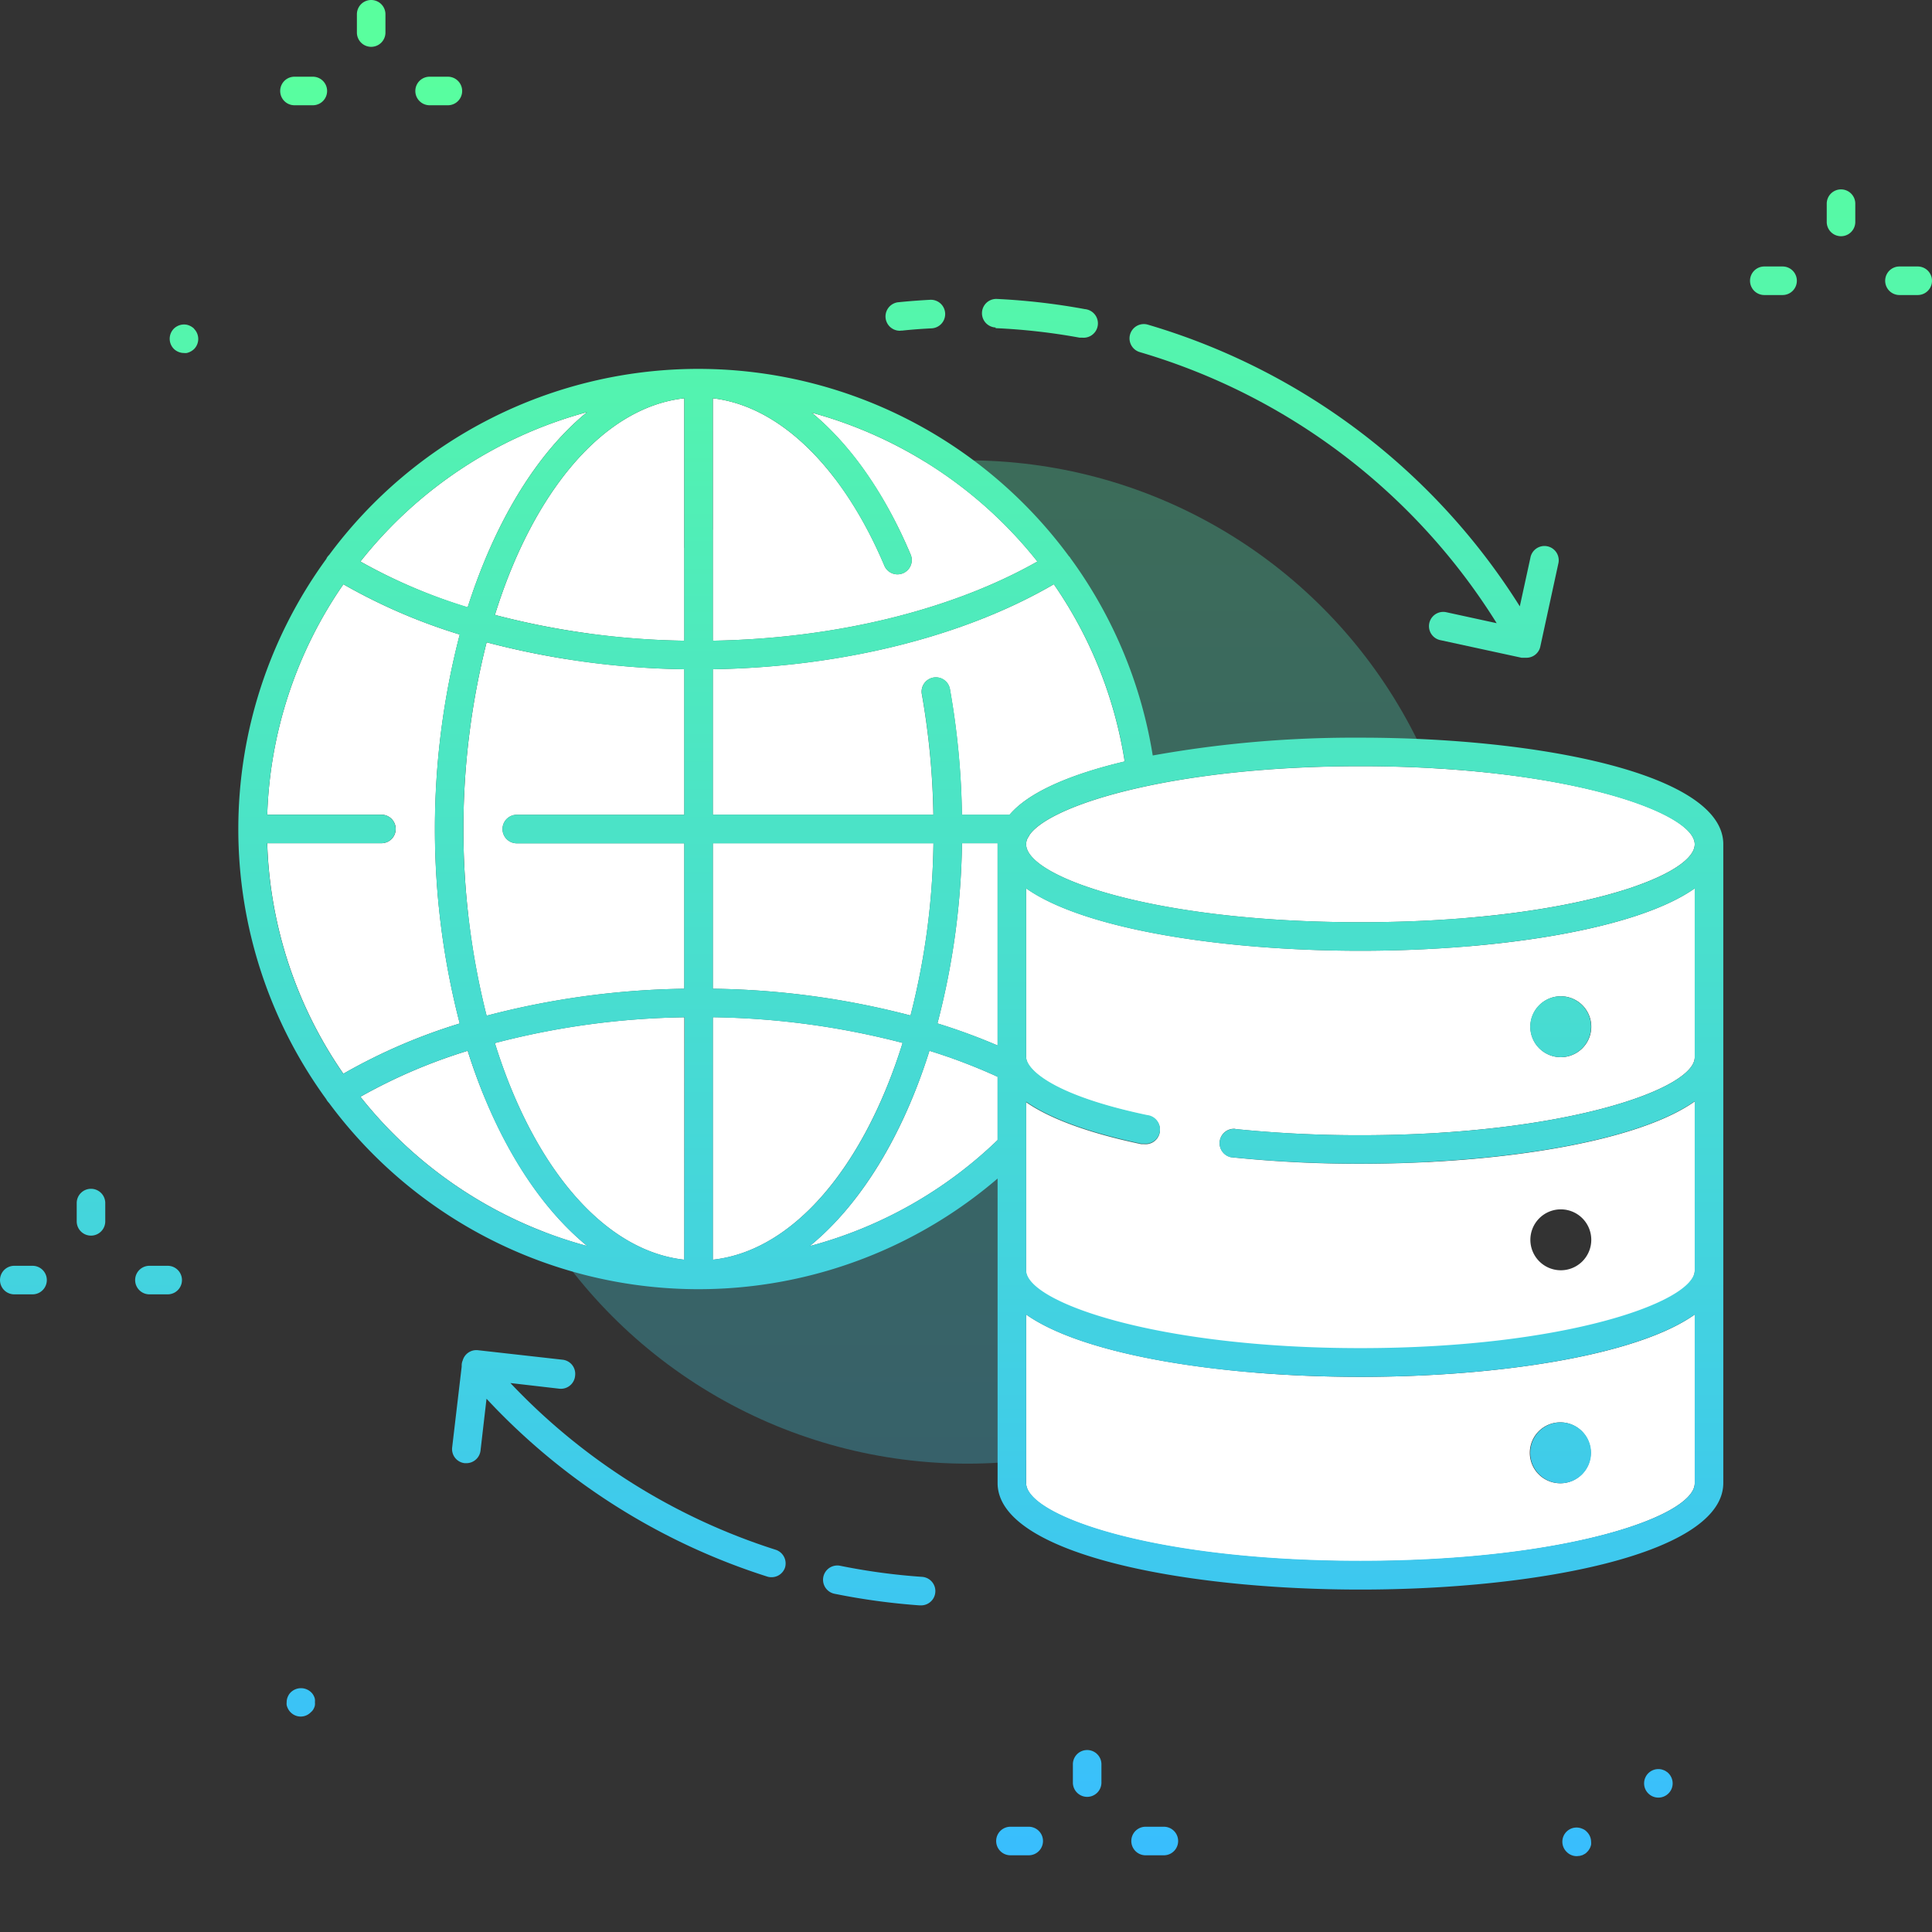
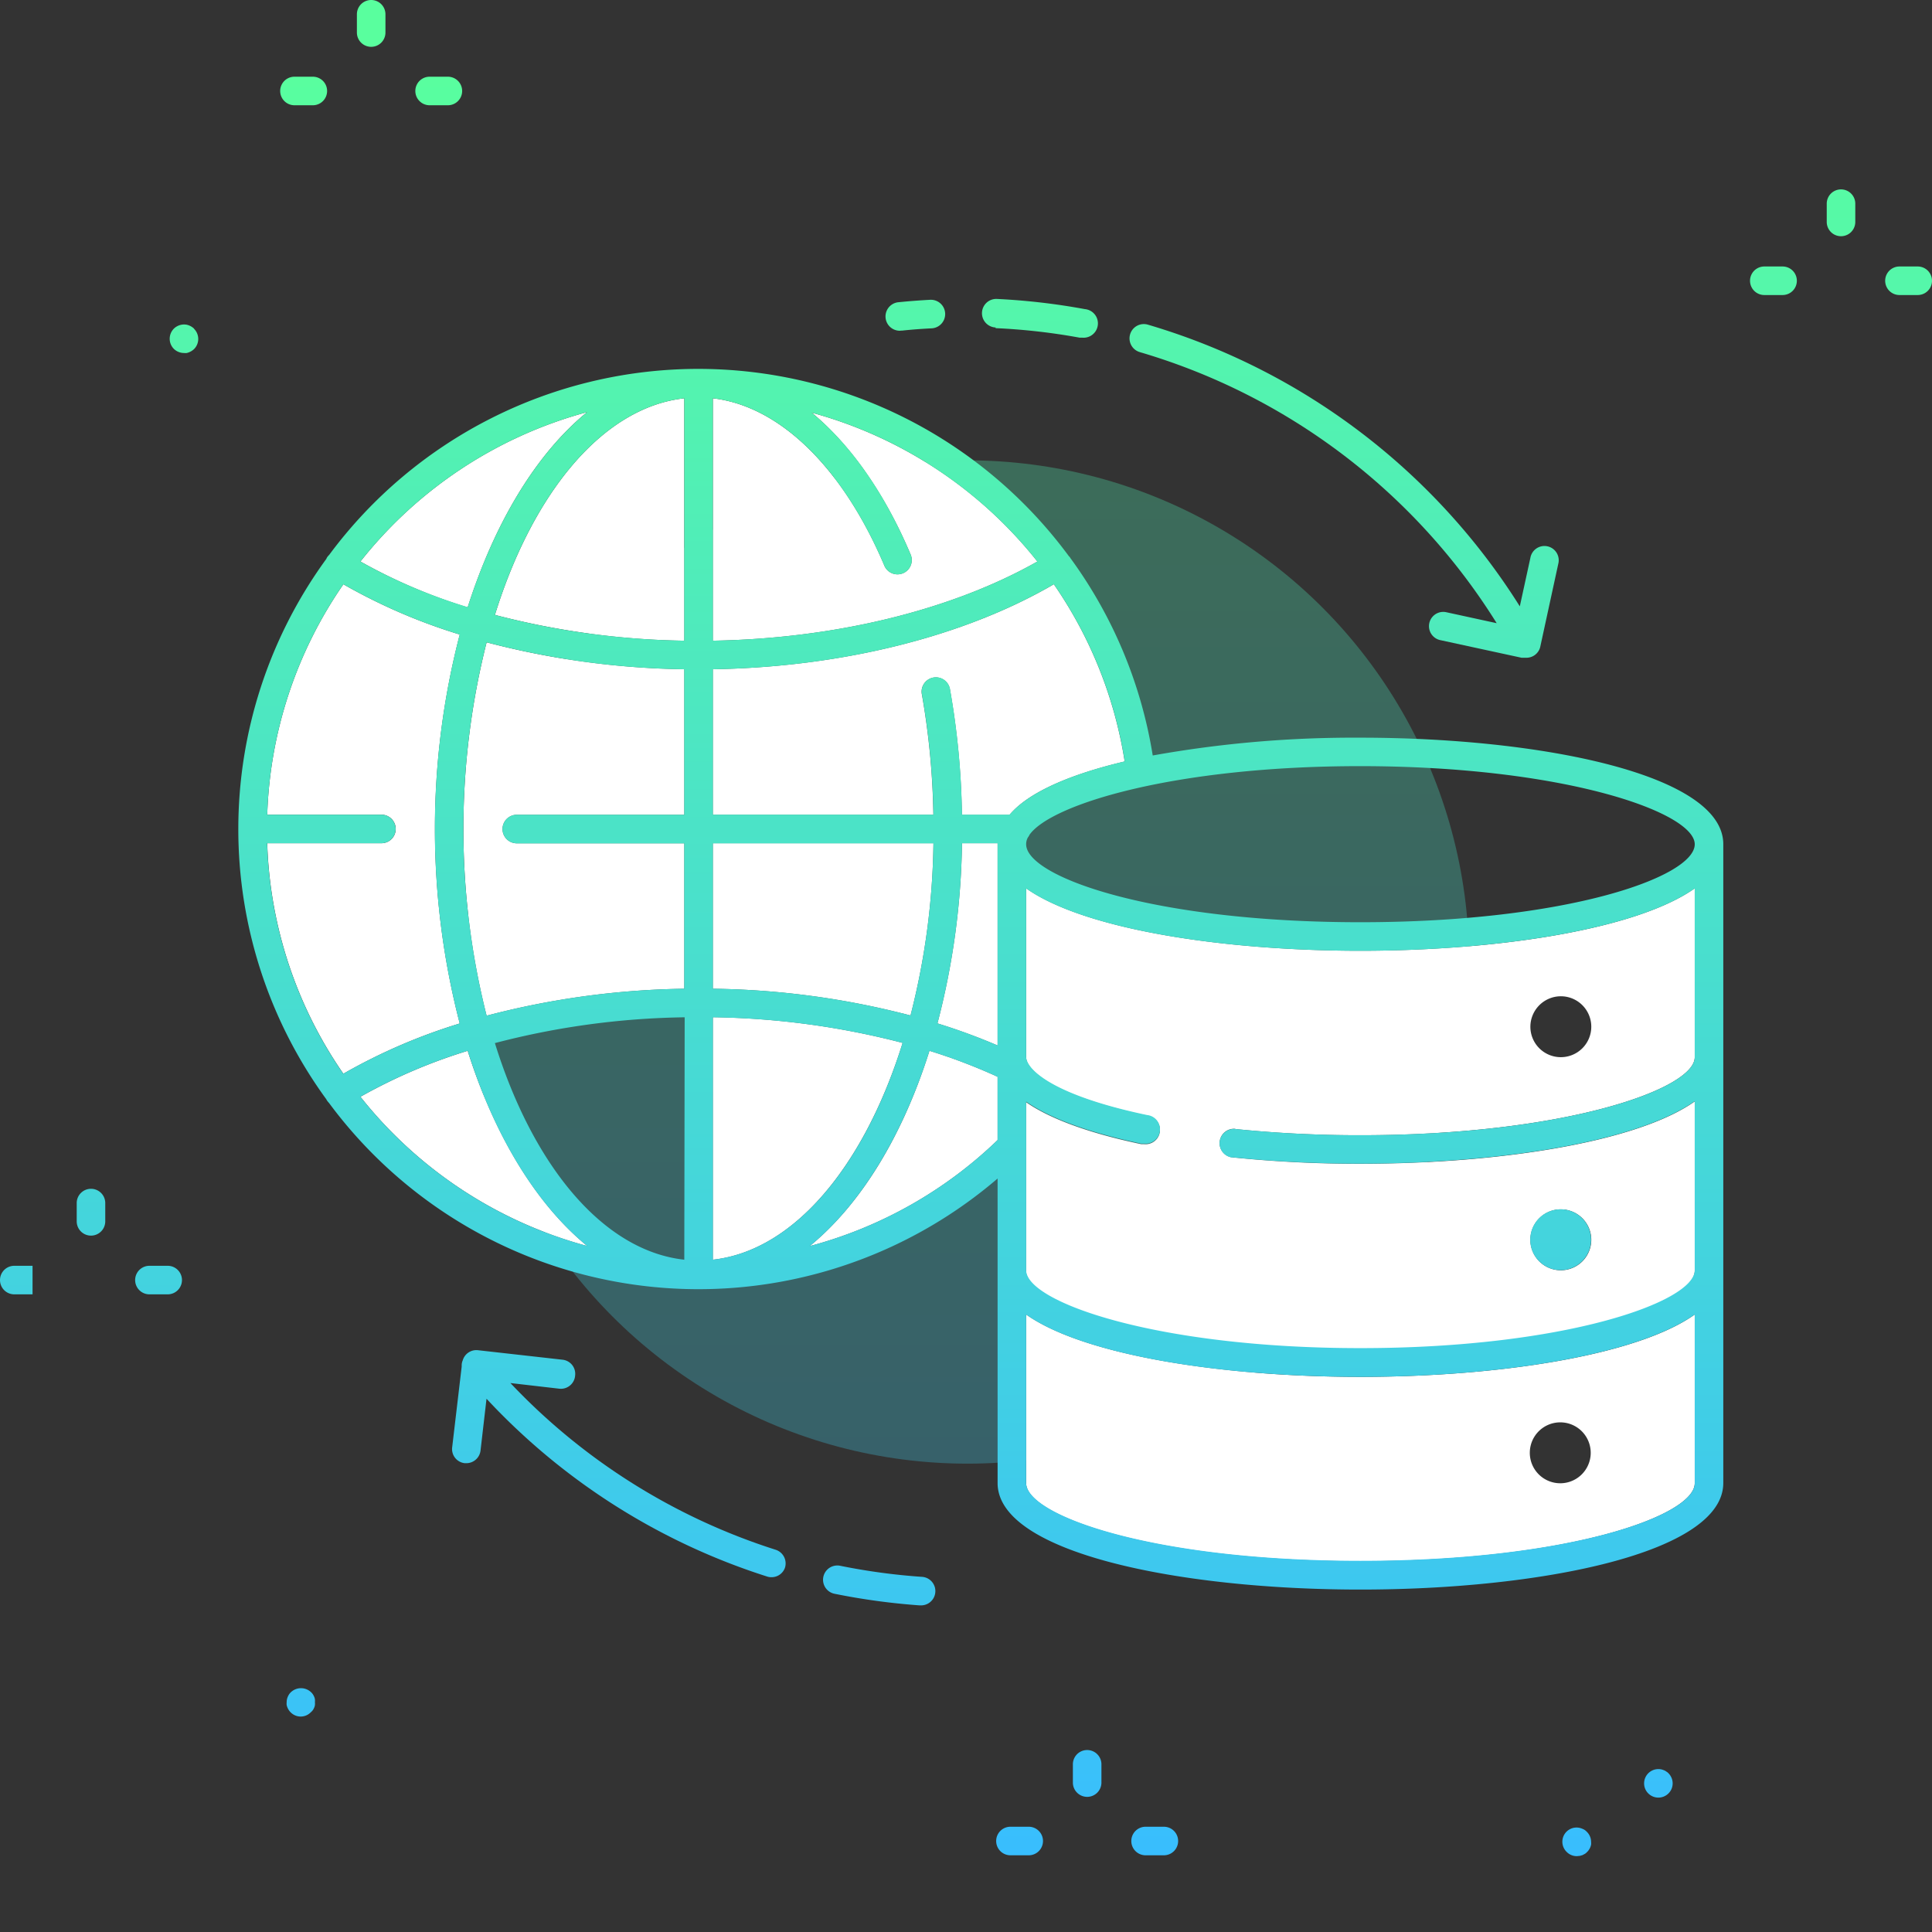
<svg xmlns="http://www.w3.org/2000/svg" xmlns:xlink="http://www.w3.org/1999/xlink" viewBox="0 0 203 203">
  <rect x="0" y="0" width="203" height="203" fill="#333333" stroke="none" />
  <defs>
    <linearGradient id="linear-gradient" x1="101.65" y1="1716.9" x2="101.65" y2="1907.99" gradientTransform="matrix(1, 0, 0, -1, 0, 1914.16)" gradientUnits="userSpaceOnUse">
      <stop offset="0" stop-color="#38bdff" />
      <stop offset="1" stop-color="#59ff9e" />
    </linearGradient>
    <linearGradient id="linear-gradient-2" x1="103.06" y1="1716.9" x2="103.06" y2="1907.99" xlink:href="#linear-gradient" />
    <linearGradient id="linear-gradient-3" x1="163.98" y1="1716.9" x2="163.98" y2="1907.99" xlink:href="#linear-gradient" />
    <linearGradient id="linear-gradient-6" x1="141.22" y1="1716.9" x2="141.22" y2="1907.99" xlink:href="#linear-gradient" />
    <linearGradient id="linear-gradient-7" x1="109.2" y1="1716.9" x2="109.2" y2="1907.99" xlink:href="#linear-gradient" />
    <linearGradient id="linear-gradient-8" x1="96.21" y1="1716.9" x2="96.21" y2="1907.99" xlink:href="#linear-gradient" />
    <linearGradient id="linear-gradient-9" x1="92.35" y1="1716.9" x2="92.35" y2="1907.99" xlink:href="#linear-gradient" />
    <linearGradient id="linear-gradient-10" x1="65.04" y1="1716.9" x2="65.04" y2="1907.99" xlink:href="#linear-gradient" />
    <linearGradient id="linear-gradient-11" x1="193.44" y1="1716.9" x2="193.44" y2="1907.99" xlink:href="#linear-gradient" />
    <linearGradient id="linear-gradient-13" x1="200.54" y1="1716.9" x2="200.54" y2="1907.99" xlink:href="#linear-gradient" />
    <linearGradient id="linear-gradient-14" x1="186.34" y1="1716.9" x2="186.34" y2="1907.99" xlink:href="#linear-gradient" />
    <linearGradient id="linear-gradient-15" x1="39" y1="1716.9" x2="39" y2="1907.99" xlink:href="#linear-gradient" />
    <linearGradient id="linear-gradient-17" x1="46.1" y1="1716.9" x2="46.1" y2="1907.99" xlink:href="#linear-gradient" />
    <linearGradient id="linear-gradient-18" x1="31.9" y1="1716.9" x2="31.9" y2="1907.99" xlink:href="#linear-gradient" />
    <linearGradient id="linear-gradient-19" x1="9.56" y1="1716.9" x2="9.56" y2="1907.99" xlink:href="#linear-gradient" />
    <linearGradient id="linear-gradient-21" x1="16.66" y1="1716.9" x2="16.66" y2="1907.99" xlink:href="#linear-gradient" />
    <linearGradient id="linear-gradient-22" x1="2.46" y1="1716.9" x2="2.46" y2="1907.99" xlink:href="#linear-gradient" />
    <linearGradient id="linear-gradient-23" x1="114.23" y1="1716.9" x2="114.23" y2="1907.99" xlink:href="#linear-gradient" />
    <linearGradient id="linear-gradient-25" x1="121.33" y1="1716.9" x2="121.33" y2="1907.99" xlink:href="#linear-gradient" />
    <linearGradient id="linear-gradient-26" x1="107.13" y1="1716.9" x2="107.13" y2="1907.99" xlink:href="#linear-gradient" />
    <linearGradient id="linear-gradient-27" x1="31.62" y1="1716.9" x2="31.62" y2="1907.99" xlink:href="#linear-gradient" />
    <linearGradient id="linear-gradient-28" x1="165.7" y1="1716.9" x2="165.7" y2="1907.99" xlink:href="#linear-gradient" />
    <linearGradient id="linear-gradient-29" x1="19.33" y1="1716.9" x2="19.33" y2="1907.99" xlink:href="#linear-gradient" />
    <linearGradient id="linear-gradient-30" x1="174.25" y1="1716.9" x2="174.25" y2="1907.99" xlink:href="#linear-gradient" />
  </defs>
  <title>bg-data</title>
  <g id="Layer_2" data-name="Layer 2">
    <g id="Layer_2-2" data-name="Layer 2">
      <circle cx="101.65" cy="101.08" r="52.71" style="opacity:0.3;isolation:isolate;fill:url(#linear-gradient)" />
      <path d="M142.94,144.67c-14.44,0-29-2.23-35.12-6.55v17.73c0,3.42,13.36,8.19,35.12,8.19s35.13-4.77,35.13-8.19V138.12C172,142.44,157.39,144.67,142.94,144.67Zm21,11.18a3.2,3.2,0,1,1,3.2-3.2A3.2,3.2,0,0,1,164,155.85Z" style="fill:#fff" />
-       <path d="M108.19,87.71a1.49,1.49,0,0,1-.18.3,1.45,1.45,0,0,0-.19.7c0,3.42,13.36,8.19,35.12,8.19s35.13-4.77,35.13-8.19-13.69-8.2-35.13-8.2C123.55,80.51,110.5,84.48,108.19,87.71Z" style="fill:#fff" />
      <path d="M129.81,118.63a129,129,0,0,0,13.13.65c21.44,0,35.13-4.85,35.13-8.19V93.34c-6.12,4.32-20.68,6.56-35.13,6.56s-29-2.24-35.12-6.56v17.75c0,1.29,2.67,4,12.71,6.13a1.5,1.5,0,0,1-.31,3l-.31,0c-4.29-.9-9.08-2.31-12.1-4.41v17.73c0,3.34,13.69,8.19,35.13,8.19s35.13-4.85,35.13-8.19V115.73c-6.12,4.32-20.69,6.55-35.13,6.55a129.47,129.47,0,0,1-13.44-.67,1.5,1.5,0,1,1,.31-3ZM164,104.68a3.2,3.2,0,1,1-3.2,3.2A3.21,3.21,0,0,1,164,104.68Zm0,22.39a3.2,3.2,0,1,1-3.2,3.19A3.2,3.2,0,0,1,164,127.07Z" style="fill:#fff" />
      <path d="M52,64.61A83.46,83.46,0,0,0,71.9,67.32V41.85C63.37,42.79,56,51.72,52,64.61Z" style="fill:#fff" />
      <path d="M40.08,88.6h-12a45,45,0,0,0,8,24.22,59.72,59.72,0,0,1,12.23-5.28,81.3,81.3,0,0,1,0-40.87,59.72,59.72,0,0,1-12.23-5.28,45.11,45.11,0,0,0-8,24.21h12a1.5,1.5,0,0,1,0,3Z" style="fill:#fff" />
      <path d="M61.7,130.92c-5.32-4.35-9.73-11.56-12.56-20.51a56.66,56.66,0,0,0-11.27,4.83A45.49,45.49,0,0,0,61.7,130.92Z" style="fill:#fff" />
      <path d="M85.29,43.36c4,3.32,7.61,8.34,10.37,14.85a1.5,1.5,0,1,1-2.76,1.17c-4.38-10.3-11-16.72-18-17.53V67.32C87.77,67.1,100,64.1,109,59A45.5,45.5,0,0,0,85.29,43.36Z" style="fill:#fff" />
      <path d="M51.13,106.72a86.28,86.28,0,0,1,20.77-2.83V88.61H54.3a1.5,1.5,0,0,1,0-3H71.9V70.32a86.28,86.28,0,0,1-20.77-2.83,80.06,80.06,0,0,0,0,39.23Z" style="fill:#fff" />
-       <path d="M71.9,132.36V106.89A83,83,0,0,0,52,109.6C56,122.49,63.36,131.42,71.9,132.36Z" style="fill:#fff" />
      <path d="M37.87,59a56.9,56.9,0,0,0,11.27,4.82C52,54.86,56.37,47.65,61.69,43.3A45.44,45.44,0,0,0,37.87,59Z" style="fill:#fff" />
      <path d="M74.9,70.32V85.61H98.07A80.09,80.09,0,0,0,96.87,73a1.5,1.5,0,1,1,2.95-.53,82,82,0,0,1,1.25,13.15h5c2-2.39,6.43-4.27,12.1-5.61a45,45,0,0,0-7.44-18.62C101.32,66.88,88.43,70.1,74.9,70.32Z" style="fill:#fff" />
      <path d="M94.84,109.58a83.61,83.61,0,0,0-19.94-2.7v25.48C83.44,131.42,90.81,122.48,94.84,109.58Z" style="fill:#fff" />
      <path d="M104.82,113.14a59.4,59.4,0,0,0-7.16-2.73c-2.83,9-7.25,16.17-12.58,20.52a45.15,45.15,0,0,0,19.74-11.14Z" style="fill:#fff" />
      <path d="M74.9,103.89a85.92,85.92,0,0,1,20.77,2.81,76.58,76.58,0,0,0,2.41-18.1H74.9v15.29Z" style="fill:#fff" />
      <path d="M104.82,109.85V88.6h-3.74a78.82,78.82,0,0,1-2.58,18.93A64.47,64.47,0,0,1,104.82,109.85Z" style="fill:#fff" />
      <path d="M34.35,115.62a2,2,0,0,0,.22.27,48.29,48.29,0,0,0,70.25,7.94v32c0,7.35,19.18,11.19,38.12,11.19s38.12-3.84,38.13-11.19V88.7c0-7.34-19.18-11.19-38.13-11.19a119.57,119.57,0,0,0-21.82,1.87,48,48,0,0,0-8.68-20.78h0c0-.06-.09-.11-.13-.16A48.4,48.4,0,0,0,73.58,38.76H73.4l-.26,0A48.28,48.28,0,0,0,34.59,58.3a1.68,1.68,0,0,0-.24.29s-.05.11-.08.16a48.2,48.2,0,0,0,0,56.73ZM178.07,88.71c0,3.42-13.36,8.19-35.13,8.19s-35.12-4.77-35.12-8.19A1.45,1.45,0,0,1,108,88a1.49,1.49,0,0,0,.18-.3c2.31-3.23,15.36-7.2,34.75-7.2C164.39,80.51,178.07,85.36,178.07,88.71ZM142.94,164c-21.76,0-35.12-4.77-35.12-8.19V138.12c6.11,4.32,20.68,6.55,35.12,6.55s29-2.23,35.13-6.55v17.73C178.07,159.27,164.71,164,142.94,164ZM40.08,85.6h-12a45.09,45.09,0,0,1,8-24.21A59.72,59.72,0,0,0,48.3,66.67a81.3,81.3,0,0,0,0,40.87,59.72,59.72,0,0,0-12.23,5.28,45,45,0,0,1-8-24.22h12a1.5,1.5,0,0,0,0-3ZM71.9,67.32A83.46,83.46,0,0,1,52,64.61C56,51.72,63.37,42.79,71.9,41.85Zm0,3V85.61H54.3a1.5,1.5,0,0,0,0,3H71.9v15.28a86.28,86.28,0,0,0-20.77,2.83,80.06,80.06,0,0,1,0-39.23A86.28,86.28,0,0,0,71.9,70.32ZM104.82,88.6v21.25a62,62,0,0,0-6.32-2.32,78.82,78.82,0,0,0,2.58-18.93Zm24.68,33a132.36,132.36,0,0,0,13.44.66c14.44,0,29-2.23,35.13-6.55v17.75c0,3.34-13.69,8.19-35.13,8.19s-35.12-4.85-35.12-8.19V115.75c3,2.1,7.8,3.51,12.09,4.41l.31,0a1.5,1.5,0,0,0,.31-3c-10-2.1-12.71-4.84-12.71-6.13V93.35c6.11,4.31,20.68,6.55,35.12,6.55s29-2.24,35.13-6.55v17.74c0,3.34-13.68,8.19-35.13,8.19a129,129,0,0,1-13.13-.65,1.5,1.5,0,1,0-.31,3ZM95.67,106.7a85.92,85.92,0,0,0-20.77-2.81V88.61H98.08A76.57,76.57,0,0,1,95.67,106.7ZM71.9,132.36C63.36,131.42,56,122.49,52,109.6a83,83,0,0,1,19.94-2.71Zm3-25.47a83.1,83.1,0,0,1,19.94,2.69c-4,12.9-11.4,21.84-19.94,22.78Zm-25.76,3.52c2.83,9,7.24,16.16,12.56,20.51a45.49,45.49,0,0,1-23.83-15.68A56.66,56.66,0,0,1,49.14,110.41Zm48.52,0a59.4,59.4,0,0,1,7.16,2.73v6.65a45.15,45.15,0,0,1-19.74,11.14C90.41,126.58,94.83,119.36,97.66,110.41Zm8.42-24.81h-5a82,82,0,0,0-1.25-13.14,1.5,1.5,0,1,0-2.95.53,80.08,80.08,0,0,1,1.2,12.61H74.9V70.32c13.53-.22,26.42-3.44,35.83-8.94A44.88,44.88,0,0,1,118.18,80C112.51,81.34,108.12,83.22,106.08,85.6ZM74.9,67.32V41.85c7,.81,13.62,7.23,18,17.53a1.5,1.5,0,1,0,2.76-1.17C92.9,51.7,89.34,46.68,85.29,43.36A45.54,45.54,0,0,1,109,59C100,64.1,87.77,67.1,74.9,67.32ZM49.14,63.79A56.32,56.32,0,0,1,37.87,59,45.5,45.5,0,0,1,61.69,43.3C56.37,47.65,52,54.86,49.14,63.79Z" style="fill:url(#linear-gradient-2)" />
-       <circle cx="163.98" cy="107.88" r="3.2" style="fill:url(#linear-gradient-3)" />
      <circle cx="163.98" cy="130.26" r="3.2" style="fill:url(#linear-gradient-3)" />
      <circle cx="163.98" cy="152.65" r="3.2" style="fill:url(#linear-gradient-3)" />
      <path d="M119.77,37a66.16,66.16,0,0,1,37.49,28.48l-5.33-1.16a1.5,1.5,0,0,0-.64,2.93l8.58,1.86.13,0h0l.16,0h.16A1.49,1.49,0,0,0,161.83,68l1.9-8.75a1.5,1.5,0,1,0-2.93-.63l-1.11,5.09a69.25,69.25,0,0,0-39.09-29.6,1.5,1.5,0,0,0-.83,2.89Z" style="fill:url(#linear-gradient-6)" />
      <path d="M104.61,34.48a65,65,0,0,1,8.83,1l.28,0a1.5,1.5,0,0,0,.27-3,69.52,69.52,0,0,0-9.24-1.07,1.5,1.5,0,0,0-.14,3Z" style="fill:url(#linear-gradient-7)" />
      <path d="M94.62,34.74h.15c1-.11,2.08-.19,3.12-.24a1.5,1.5,0,1,0-.16-3c-1.09.06-2.19.14-3.26.25a1.5,1.5,0,0,0,.15,3Z" style="fill:url(#linear-gradient-8)" />
      <path d="M96.62,168.68h.11a1.5,1.5,0,0,0,.1-3,66.06,66.06,0,0,1-8.55-1.16,1.5,1.5,0,0,0-.6,2.94A70.36,70.36,0,0,0,96.62,168.68Z" style="fill:url(#linear-gradient-9)" />
      <path d="M60.43,144.53a1.49,1.49,0,0,0-1.31-1.66l-8.9-1a1.49,1.49,0,0,0-1.6,1.07,1.32,1.32,0,0,0-.11.53v.12l-1,8.49a1.49,1.49,0,0,0,1.32,1.66H49a1.5,1.5,0,0,0,1.49-1.32l.63-5.45a68.77,68.77,0,0,0,29.48,18.68,1.41,1.41,0,0,0,.45.07,1.49,1.49,0,0,0,1.43-1,1.51,1.51,0,0,0-1-1.89,65.78,65.78,0,0,1-27.85-17.51l5.1.59A1.5,1.5,0,0,0,60.43,144.53Z" style="fill:url(#linear-gradient-10)" />
      <path d="M193.44,19.9a1.5,1.5,0,0,0-1.5,1.5v1.92a1.5,1.5,0,0,0,3,0V21.4A1.5,1.5,0,0,0,193.44,19.9Z" style="fill:url(#linear-gradient-11)" />
      <path d="M193.44,34.1a1.5,1.5,0,0,0-1.5,1.5v1.92a1.5,1.5,0,1,0,3,0V35.6A1.5,1.5,0,0,0,193.44,34.1Z" style="fill:url(#linear-gradient-11)" />
      <path d="M201.5,28h-1.92a1.5,1.5,0,0,0,0,3h1.92a1.5,1.5,0,0,0,0-3Z" style="fill:url(#linear-gradient-13)" />
      <path d="M185.38,31h1.92a1.5,1.5,0,0,0,0-3h-1.92a1.5,1.5,0,0,0,0,3Z" style="fill:url(#linear-gradient-14)" />
      <path d="M39,4.92a1.5,1.5,0,0,0,1.5-1.5V1.5a1.5,1.5,0,0,0-3,0V3.42A1.5,1.5,0,0,0,39,4.92Z" style="fill:url(#linear-gradient-15)" />
      <path d="M39,19.12a1.5,1.5,0,0,0,1.5-1.5V15.7a1.5,1.5,0,0,0-3,0v1.92A1.5,1.5,0,0,0,39,19.12Z" style="fill:url(#linear-gradient-15)" />
      <path d="M45.14,11.06h1.92a1.5,1.5,0,0,0,0-3H45.14a1.5,1.5,0,0,0,0,3Z" style="fill:url(#linear-gradient-17)" />
      <path d="M30.94,11.06h1.93a1.5,1.5,0,0,0,0-3H30.94a1.5,1.5,0,0,0,0,3Z" style="fill:url(#linear-gradient-18)" />
      <path d="M9.56,124.91a1.5,1.5,0,0,0-1.5,1.5v1.92a1.5,1.5,0,0,0,3,0v-1.92A1.5,1.5,0,0,0,9.56,124.91Z" style="fill:url(#linear-gradient-19)" />
      <path d="M9.56,139.11a1.5,1.5,0,0,0-1.5,1.5v1.92a1.5,1.5,0,0,0,3,0v-1.92A1.5,1.5,0,0,0,9.56,139.11Z" style="fill:url(#linear-gradient-19)" />
      <path d="M17.62,133H15.7a1.5,1.5,0,1,0,0,3h1.92a1.5,1.5,0,1,0,0-3Z" style="fill:url(#linear-gradient-21)" />
-       <path d="M3.42,133H1.5a1.5,1.5,0,0,0,0,3H3.42a1.5,1.5,0,0,0,0-3Z" style="fill:url(#linear-gradient-22)" />
+       <path d="M3.42,133H1.5a1.5,1.5,0,0,0,0,3H3.42Z" style="fill:url(#linear-gradient-22)" />
      <path d="M114.23,188.8a1.5,1.5,0,0,0,1.5-1.5v-1.92a1.5,1.5,0,0,0-3,0v1.92A1.5,1.5,0,0,0,114.23,188.8Z" style="fill:url(#linear-gradient-23)" />
      <path d="M112.73,201.5a1.5,1.5,0,0,0,3,0v-1.92a1.5,1.5,0,0,0-3,0Z" style="fill:url(#linear-gradient-23)" />
      <path d="M122.29,194.94a1.5,1.5,0,1,0,0-3h-1.92a1.5,1.5,0,0,0,0,3Z" style="fill:url(#linear-gradient-25)" />
      <path d="M108.09,194.94a1.5,1.5,0,0,0,0-3h-1.92a1.5,1.5,0,0,0,0,3Z" style="fill:url(#linear-gradient-26)" />
      <path d="M32.87,179.69a1.3,1.3,0,0,0,.14-.26.9.9,0,0,0,.08-.28,1.45,1.45,0,0,0,0-.29,1.54,1.54,0,0,0,0-.3,1,1,0,0,0-.08-.28,1.65,1.65,0,0,0-.14-.26,1.3,1.3,0,0,0-.19-.22,1.54,1.54,0,0,0-2.11,0,1.3,1.3,0,0,0-.19.22,1.65,1.65,0,0,0-.14.26,1.41,1.41,0,0,0-.12.58,1.43,1.43,0,0,0,0,.29,1.61,1.61,0,0,0,.23.54,1.37,1.37,0,0,0,.19.23,1.48,1.48,0,0,0,2.11,0A1.37,1.37,0,0,0,32.87,179.69Z" style="fill:url(#linear-gradient-27)" />
      <path d="M166,195l.28-.08.26-.14a1,1,0,0,0,.22-.19,1.06,1.06,0,0,0,.19-.23,1.23,1.23,0,0,0,.14-.25,1.4,1.4,0,0,0,.09-.29,1.36,1.36,0,0,0,0-.29,1.48,1.48,0,0,0-.45-1.06,1.37,1.37,0,0,0-.22-.19,1.26,1.26,0,0,0-.26-.13,1.49,1.49,0,0,0-1.63,2.44,1.48,1.48,0,0,0,1.06.44Z" style="fill:url(#linear-gradient-28)" />
      <path d="M20.39,34.53a1.65,1.65,0,0,0-.77-.41,1.54,1.54,0,0,0-1.35.41,1.51,1.51,0,0,0,0,2.13,1.53,1.53,0,0,0,1.06.43,1.42,1.42,0,0,0,.29,0,1.61,1.61,0,0,0,.54-.23,2,2,0,0,0,.23-.18,1.51,1.51,0,0,0,0-2.13Z" style="fill:url(#linear-gradient-29)" />
      <path d="M175.08,186.14a.82.82,0,0,0-.26-.14,1.31,1.31,0,0,0-.28-.09,1.5,1.5,0,0,0-1.79,1.47,1.48,1.48,0,0,0,.44,1.06,1.5,1.5,0,0,0,2.12,0,1.48,1.48,0,0,0,.44-1.06,1.52,1.52,0,0,0-.44-1.06A1,1,0,0,0,175.08,186.14Z" style="fill:url(#linear-gradient-30)" />
    </g>
  </g>
</svg>